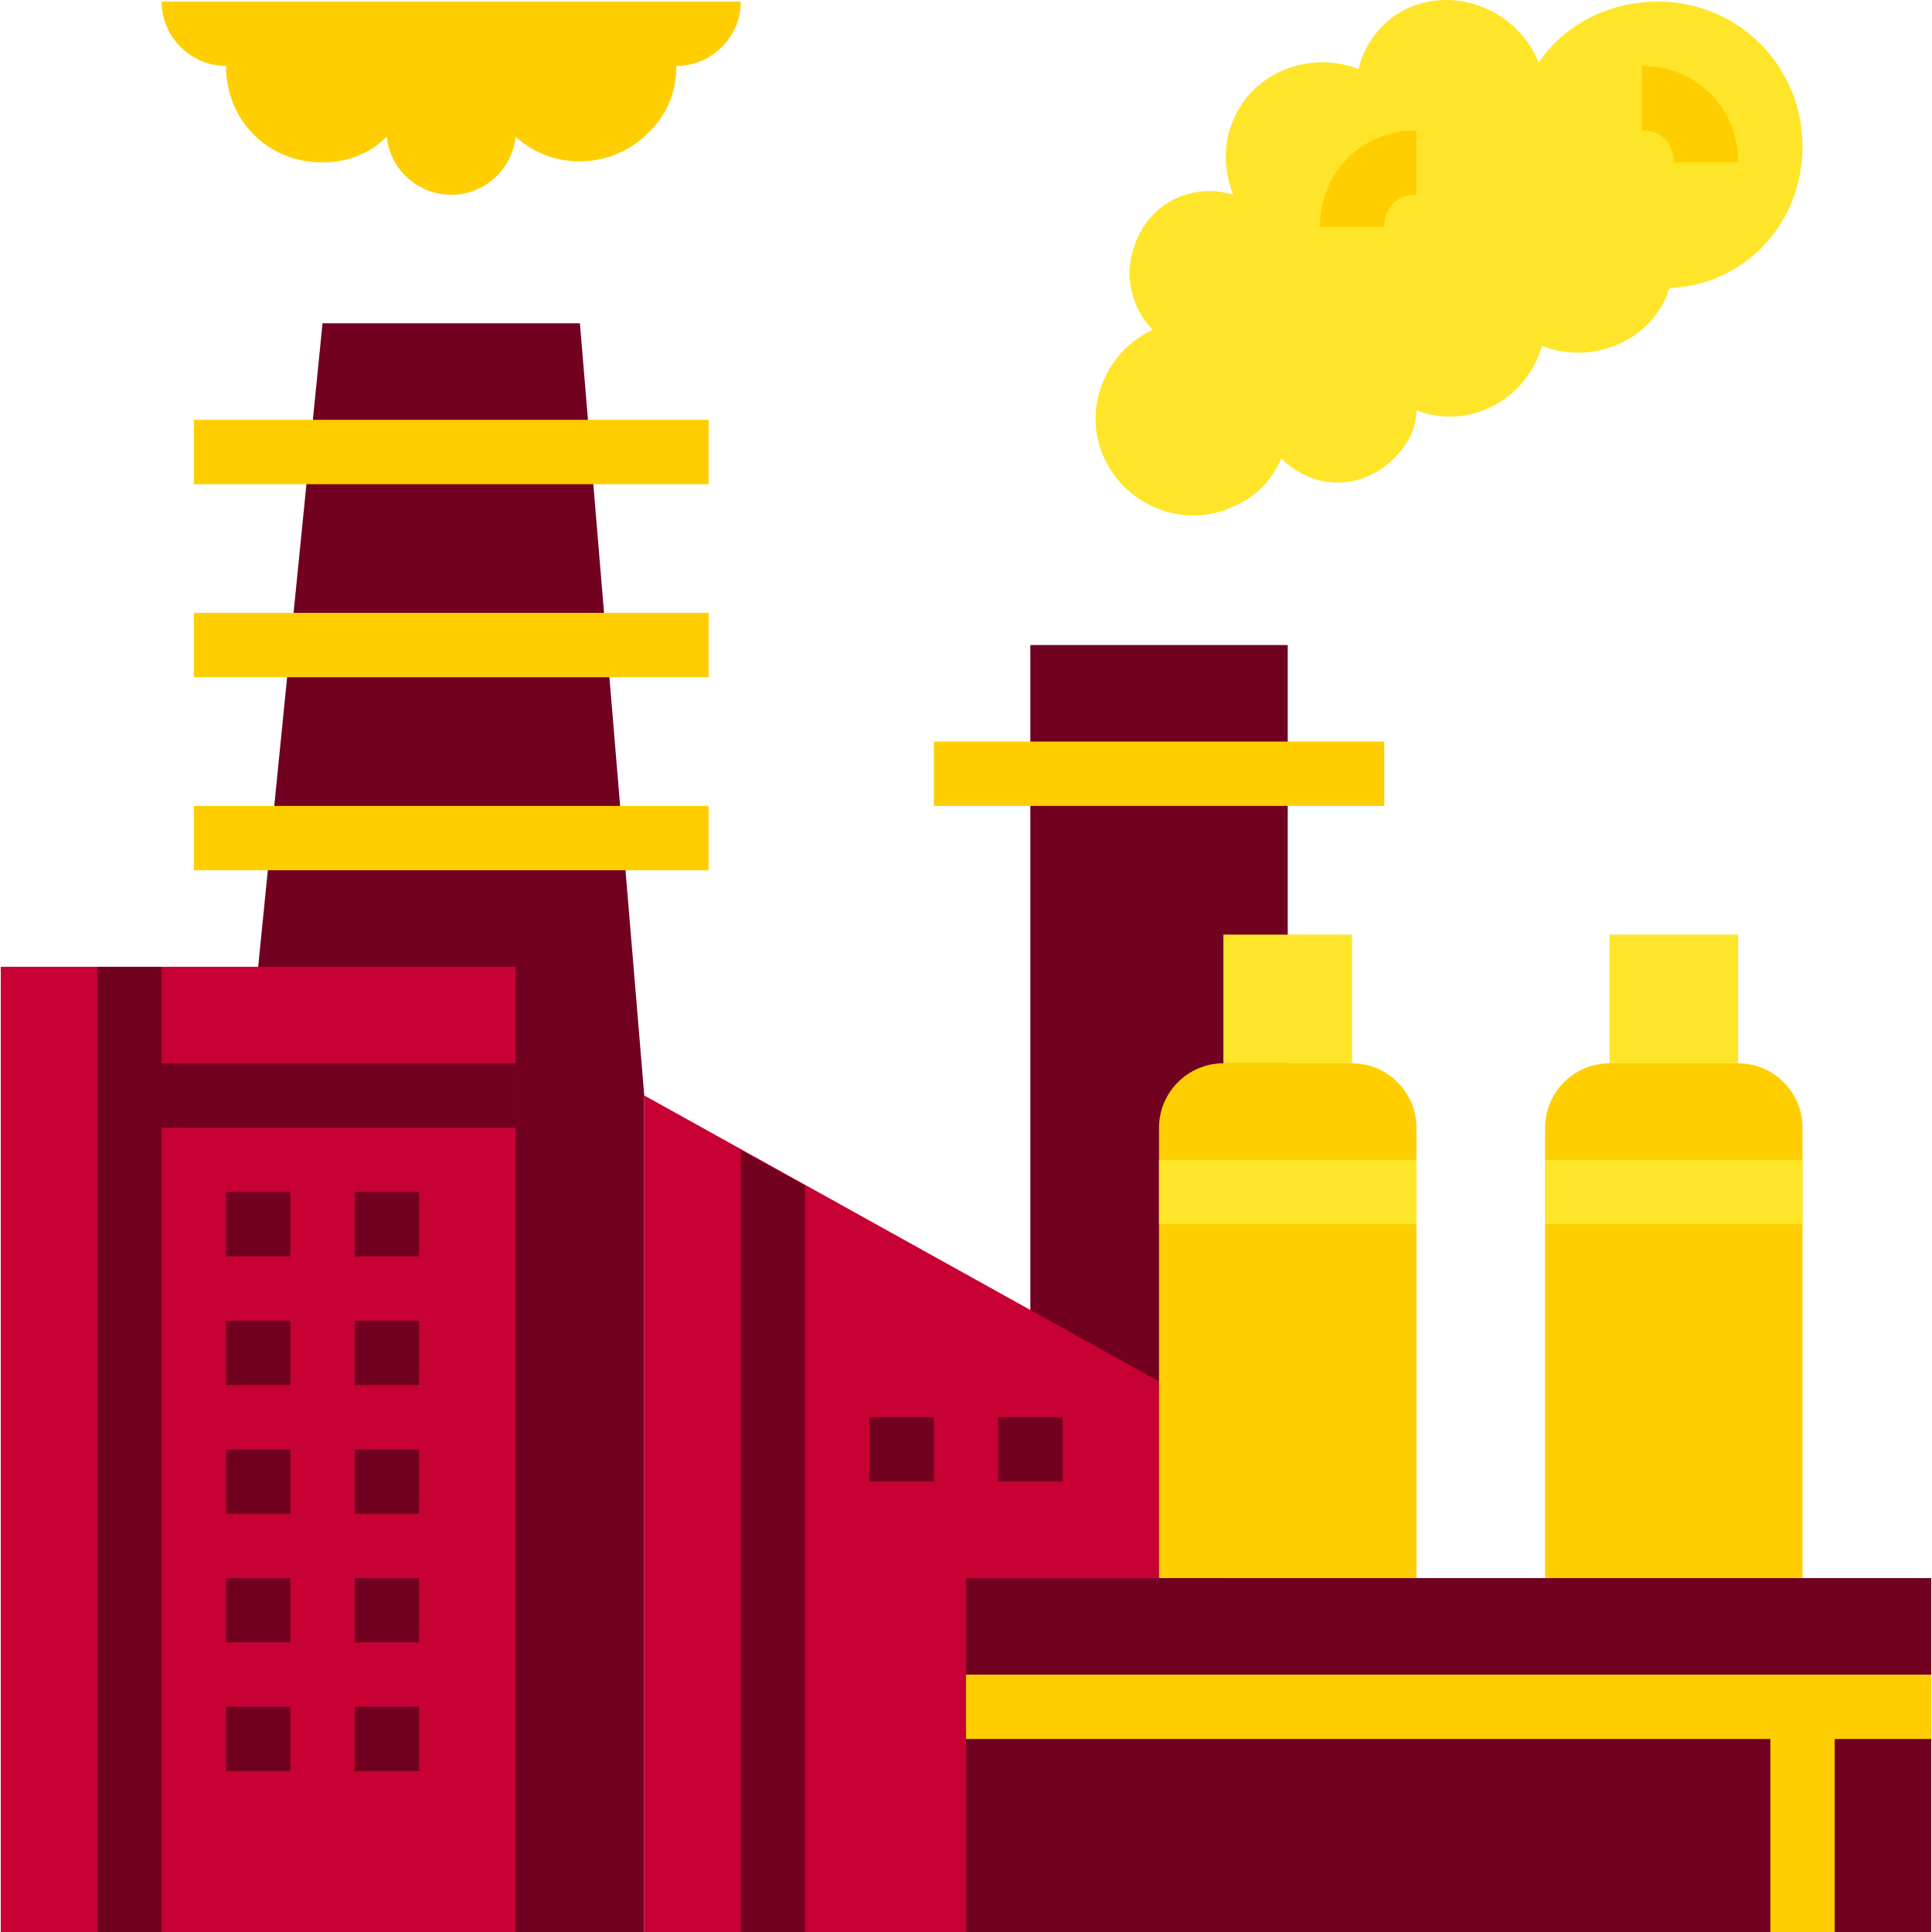
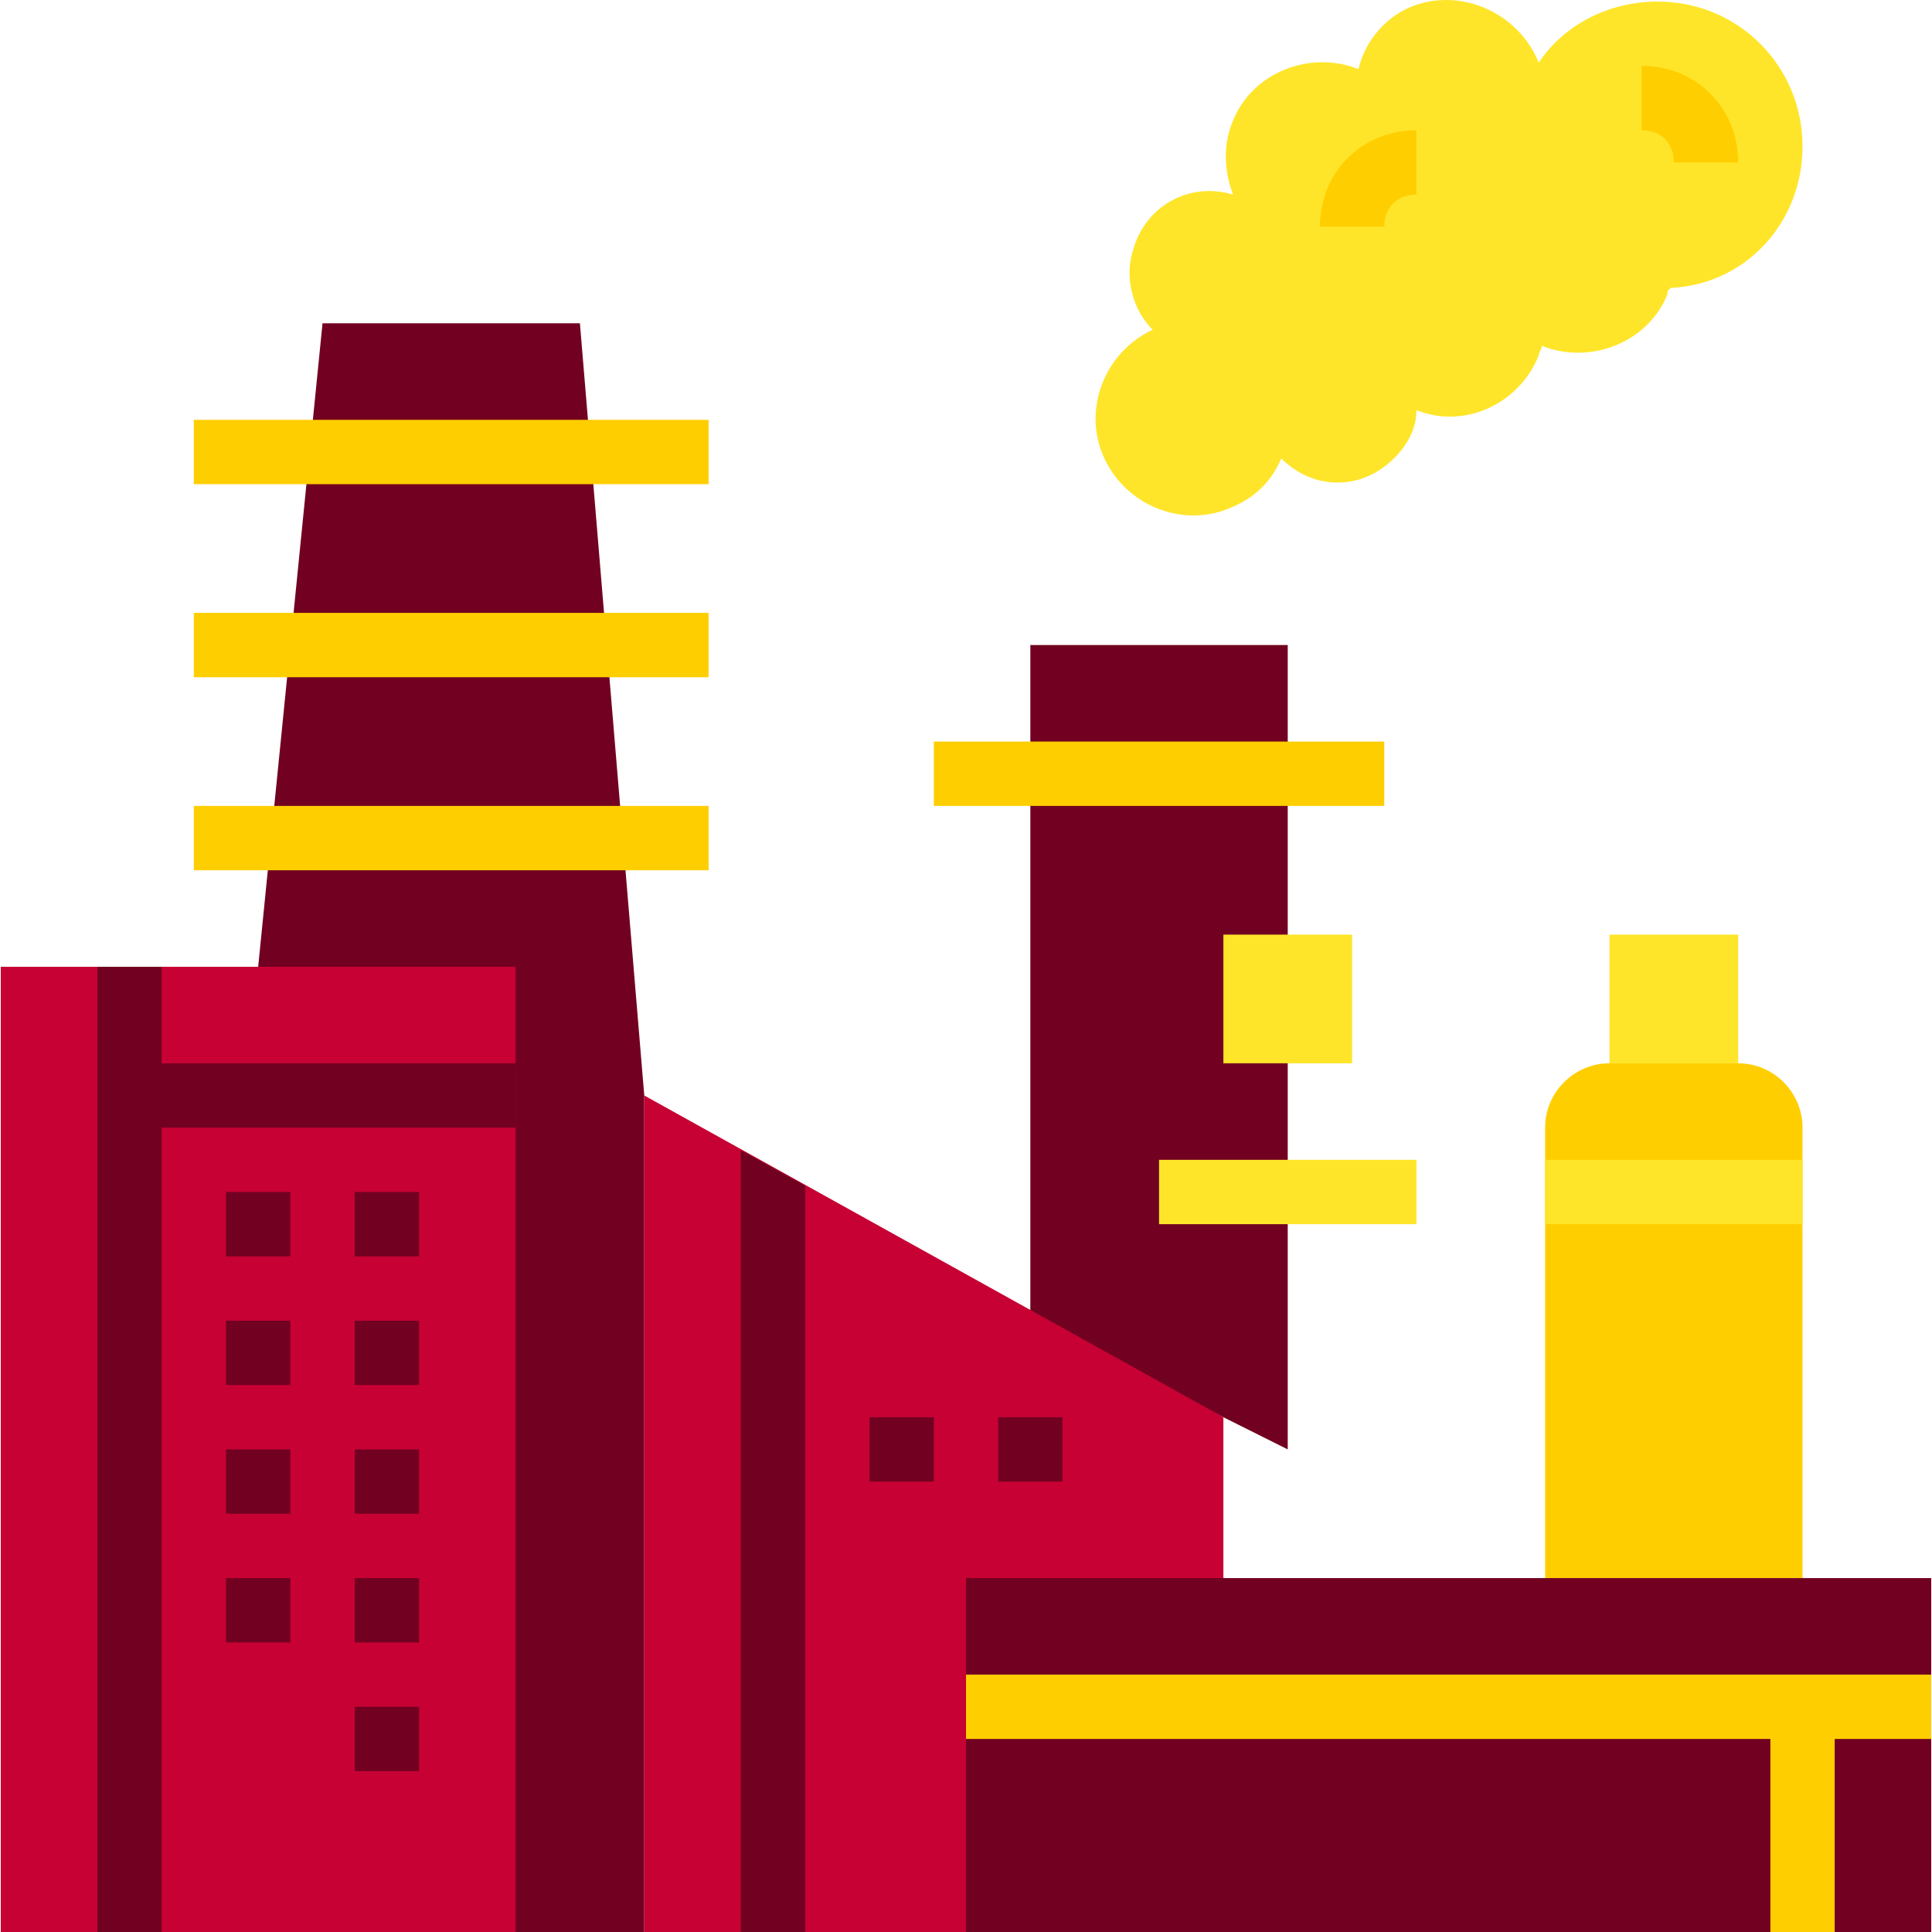
<svg xmlns="http://www.w3.org/2000/svg" id="Capa_1" x="0px" y="0px" viewBox="0 0 480.39 480.39" style="enable-background:new 0 0 480.39 480.39;" xml:space="preserve" width="512px" height="512px" class="">
  <g>
    <g>
      <polygon style="fill:#720021" points="160.195,272.39 144.195,80.39 80.195,80.39 64.195,240.39 64.195,480.39 160.195,480.39 " data-original="#976750" class="" data-old_color="#976750" />
      <polyline style="fill:#720021" points="320.195,360.39 320.195,160.39 256.195,160.39 256.195,328.39 " data-original="#976750" class="" data-old_color="#976750" />
    </g>
    <rect x="232.195" y="184.39" style="fill:#FFCE00" width="112" height="16" data-original="#867668" class="" data-old_color="#867668" />
    <g>
      <polygon style="fill:#C70134" points="304.195,480.39 304.195,352.39 160.195,272.39 160.195,480.39 " data-original="#A69677" class="" data-old_color="#A69677" />
      <rect x="0.195" y="240.39" style="fill:#C70134" width="128" height="240" data-original="#A69677" class="" data-old_color="#A69677" />
    </g>
    <g>
      <rect x="32.195" y="264.39" style="fill:#720021" width="96" height="16" data-original="#976750" class="" data-old_color="#976750" />
      <rect x="56.195" y="296.39" style="fill:#720021" width="16" height="16" data-original="#976750" class="" data-old_color="#976750" />
      <rect x="88.195" y="296.39" style="fill:#720021" width="16" height="16" data-original="#976750" class="" data-old_color="#976750" />
      <rect x="56.195" y="328.39" style="fill:#720021" width="16" height="16" data-original="#976750" class="" data-old_color="#976750" />
      <rect x="88.195" y="328.39" style="fill:#720021" width="16" height="16" data-original="#976750" class="" data-old_color="#976750" />
      <rect x="56.195" y="360.39" style="fill:#720021" width="16" height="16" data-original="#976750" class="" data-old_color="#976750" />
      <rect x="88.195" y="360.39" style="fill:#720021" width="16" height="16" data-original="#976750" class="" data-old_color="#976750" />
      <rect x="56.195" y="392.39" style="fill:#720021" width="16" height="16" data-original="#976750" class="" data-old_color="#976750" />
      <rect x="88.195" y="392.39" style="fill:#720021" width="16" height="16" data-original="#976750" class="" data-old_color="#976750" />
-       <rect x="56.195" y="424.39" style="fill:#720021" width="16" height="16" data-original="#976750" class="" data-old_color="#976750" />
      <rect x="88.195" y="424.39" style="fill:#720021" width="16" height="16" data-original="#976750" class="" data-old_color="#976750" />
      <polygon style="fill:#720021" points="184.195,480.39 200.195,480.39 200.195,294.79 184.195,285.99 " data-original="#976750" class="" data-old_color="#976750" />
      <rect x="24.195" y="240.39" style="fill:#720021" width="16" height="240" data-original="#976750" class="" data-old_color="#976750" />
      <rect x="216.195" y="352.39" style="fill:#720021" width="16" height="16" data-original="#976750" class="" data-old_color="#976750" />
      <rect x="248.195" y="352.39" style="fill:#720021" width="16" height="16" data-original="#976750" class="" data-old_color="#976750" />
    </g>
    <g>
      <polyline style="fill:#FFE529" points="400.195,264.39 400.195,232.39 432.195,232.39 432.195,264.39 " data-original="#ADA08F" class="active-path" data-old_color="#ADA08F" />
      <polyline style="fill:#FFE529" points="304.195,264.39 304.195,232.39 336.195,232.39 336.195,264.39 " data-original="#ADA08F" class="active-path" data-old_color="#ADA08F" />
    </g>
    <g>
      <rect x="48.195" y="104.39" style="fill:#FFCE00" width="128" height="16" data-original="#867668" class="" data-old_color="#867668" />
      <rect x="48.195" y="152.39" style="fill:#FFCE00" width="128" height="16" data-original="#867668" class="" data-old_color="#867668" />
      <rect x="48.195" y="200.39" style="fill:#FFCE00" width="128" height="16" data-original="#867668" class="" data-old_color="#867668" />
    </g>
    <path style="fill:#FFE529" d="M448.195,36.39c0-20-16-36-36-36c-12,0-23.2,5.6-29.6,15.2c-4.8-12-18.4-18.4-30.4-14.4 c-7.2,2.4-12.8,8.8-14.4,16c-12-4.8-26.4,0.8-31.2,12.8c-2.4,5.6-2.4,12,0,18.4c-10.4-3.2-21.6,2.4-24.8,13.6 c-2.4,7.2,0,15.2,4.8,20c-12,5.6-17.6,20-12,32s20,17.6,32,12c5.6-2.4,9.6-6.4,12-12c8,8,20,8,28,0c3.2-3.2,5.6-7.2,5.6-12 c12,4.8,25.6-1.6,30.4-13.6c0-0.8,0.8-1.6,0.8-2.4c12,4.8,26.4-0.8,31.2-12.8c0-0.8,0-0.8,0.8-1.6 C433.795,70.79,448.195,55.59,448.195,36.39z" data-original="#ADA08F" class="active-path" data-old_color="#ADA08F" />
    <g>
      <path style="fill:#FFCE00" d="M344.195,56.39h-16c0-13.6,10.4-24,24-24v16C347.395,48.39,344.195,51.59,344.195,56.39z" data-original="#867668" class="" data-old_color="#867668" />
      <path style="fill:#FFCE00" d="M432.195,40.39h-16c0-4.8-3.2-8-8-8v-16C421.795,16.39,432.195,26.79,432.195,40.39z" data-original="#867668" class="" data-old_color="#867668" />
-       <path style="fill:#FFCE00" d="M40.195,0.39c0,8.8,7.2,16,16,16c0,13.6,10.4,24,24,24c6.4,0,12-2.4,16-6.4 c0.8,8.8,8.8,15.2,17.6,14.4c7.2-0.8,13.6-6.4,14.4-14.4c9.6,8.8,24.8,8,33.6-1.6c4-4,6.4-9.6,6.4-16c8.8,0,16-7.2,16-16" data-original="#867668" class="" data-old_color="#867668" />
      <path style="fill:#FFCE00" d="M384.195,392.39v-112c0-8.8,7.2-16,16-16h32c8.8,0,16,7.2,16,16v112" data-original="#867668" class="" data-old_color="#867668" />
-       <path style="fill:#FFCE00" d="M288.195,392.39v-112c0-8.8,7.2-16,16-16h32c8.8,0,16,7.2,16,16v112" data-original="#867668" class="" data-old_color="#867668" />
    </g>
    <g>
      <rect x="288.195" y="288.39" style="fill:#FFE529" width="64" height="16" data-original="#ADA08F" class="active-path" data-old_color="#ADA08F" />
      <rect x="384.195" y="288.39" style="fill:#FFE529" width="64" height="16" data-original="#ADA08F" class="active-path" data-old_color="#ADA08F" />
    </g>
    <rect x="240.195" y="392.39" style="fill:#720021" width="240" height="88" data-original="#976750" class="" data-old_color="#976750" />
    <polygon style="fill:#FFCE00" points="480.195,416.39 240.195,416.39 240.195,432.39 440.195,432.39 440.195,480.39 456.195,480.39 456.195,432.39 480.195,432.39 " data-original="#867668" class="" data-old_color="#867668" />
  </g>
</svg>